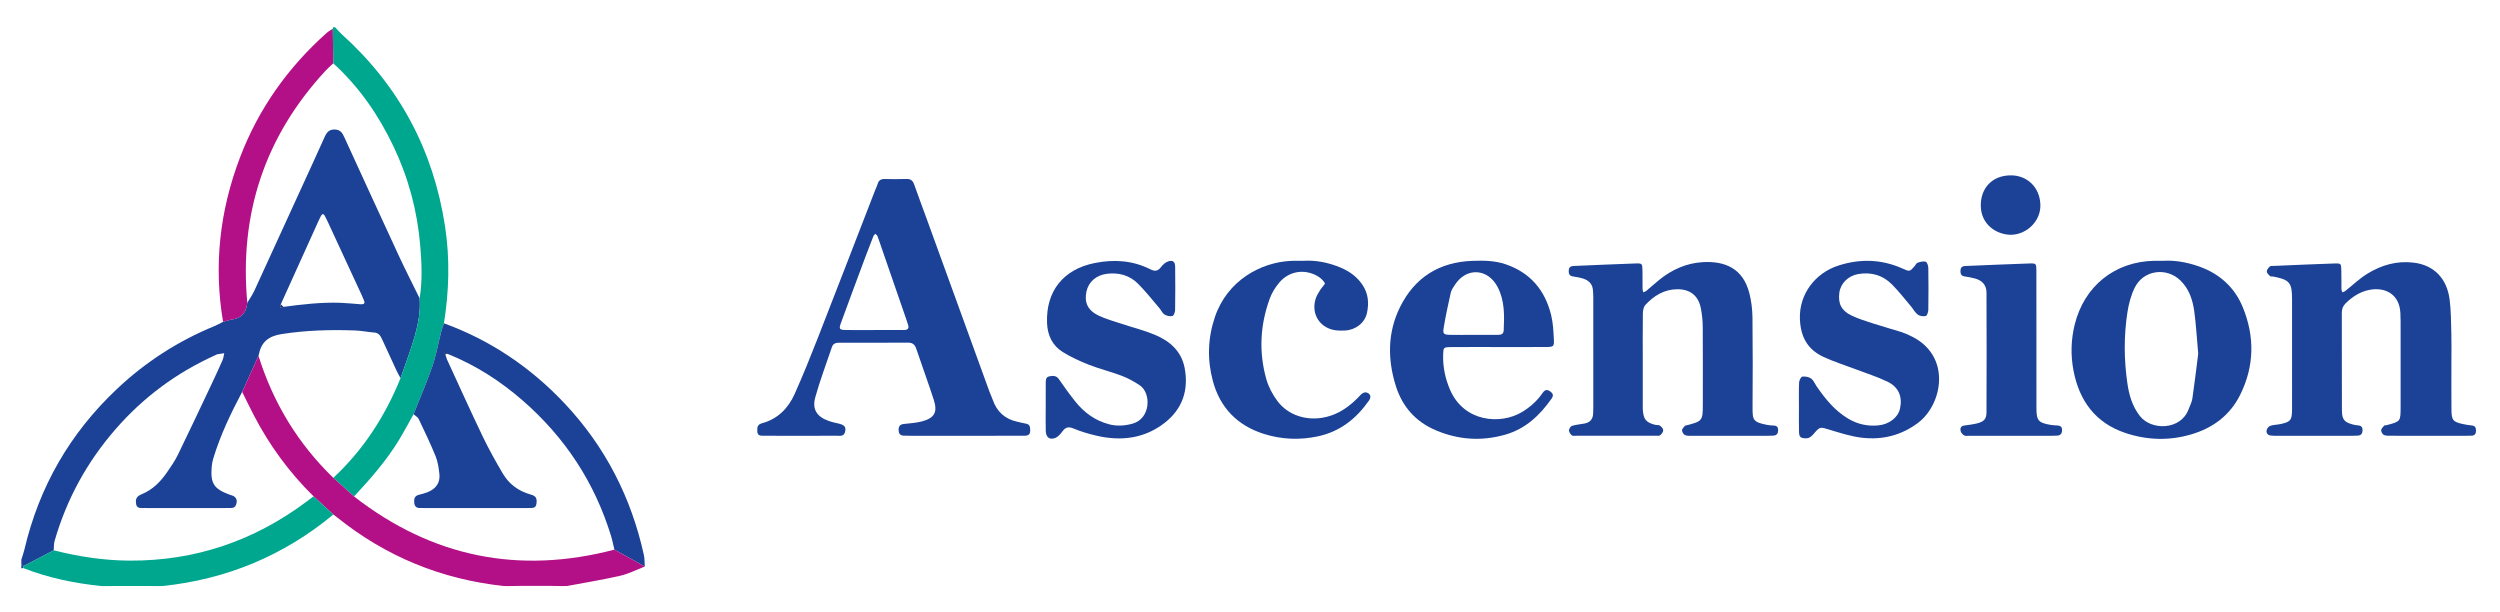
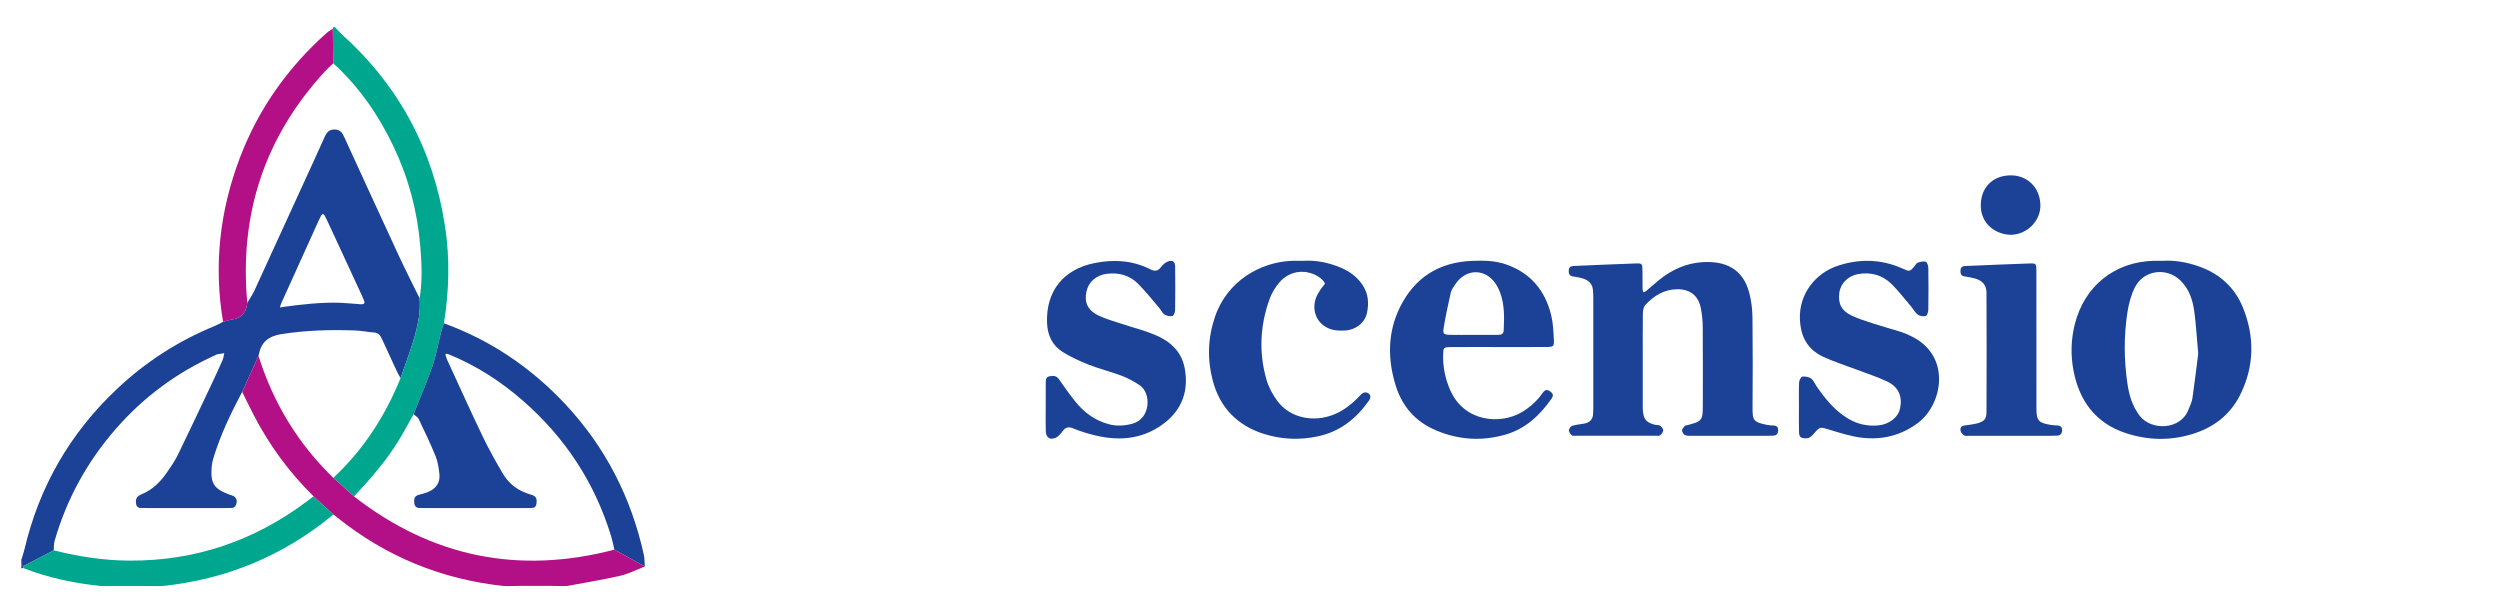
<svg xmlns="http://www.w3.org/2000/svg" version="1.1" id="Layer_1" x="0px" y="0px" width="792px" height="194px" viewBox="0 0 792 194" xml:space="preserve">
  <path fill="#1B4296" d="M6.759,177.325c0.325-1.066,0.712-2.117,0.966-3.2c4.667-19.902,14.427-36.859,29.307-50.886 c9.078-8.56,19.375-15.198,30.911-19.935c0.936-0.385,1.82-0.895,2.729-1.346c0.981-0.258,1.948-0.604,2.946-0.756 c3.063-0.469,4.437-2.389,4.725-5.301c0.749-1.26,1.618-2.465,2.229-3.789c4.911-10.653,9.774-21.329,14.652-31.997 c2.557-5.593,5.141-11.174,7.651-16.788c0.674-1.504,1.516-2.397,3.328-2.295c1.708,0.096,2.302,1.193,2.891,2.478 c5.698,12.422,11.378,24.854,17.13,37.25c2.148,4.629,4.473,9.177,6.718,13.762c0.302,4.026-0.429,7.966-1.494,11.778 c-1.276,4.57-3.017,9.01-4.556,13.506c-0.429-0.807-0.895-1.594-1.278-2.418c-1.543-3.309-3.06-6.629-4.587-9.943 c-0.49-1.066-1.048-1.981-2.432-2.09c-2.043-0.16-4.071-0.588-6.114-0.662c-7.757-0.279-15.462-0.063-23.19,1.131 c-4.287,0.662-6.522,2.533-7.315,6.563c-0.021,0.112-0.056,0.221-0.084,0.332c-1.725,3.811-3.449,7.619-5.175,11.43 c-3.571,6.746-6.867,13.615-9.103,20.941c-0.264,0.865-0.465,1.77-0.54,2.669c-0.451,5.425,0.634,7.097,5.746,8.991 c0.425,0.157,0.903,0.23,1.27,0.475c0.855,0.568,1.082,1.375,0.799,2.385c-0.254,0.908-0.77,1.344-1.706,1.326 c-0.685-0.015-1.369,0.013-2.055,0.013c-8.104,0.001-16.209,0.001-24.314,0.001c-0.685-0.001-1.37-0.031-2.054-0.014 c-1.402,0.035-1.674-0.826-1.712-1.994c-0.047-1.426,0.853-1.957,1.978-2.428c3.381-1.419,5.848-3.933,7.887-6.883 c1.229-1.779,2.48-3.581,3.426-5.517c3.646-7.479,7.181-15.013,10.742-22.531c1.171-2.474,2.323-4.957,3.42-7.463 c0.3-0.688,0.369-1.478,0.544-2.22c-0.724,0.106-1.45,0.199-2.17,0.328c-0.218,0.039-0.416,0.183-0.624,0.275 c-12.245,5.518-22.788,13.298-31.624,23.446c-9.063,10.407-15.522,22.196-19.332,35.442c-0.269,0.933-0.192,1.963-0.275,2.948 c-3.192,1.67-6.385,3.341-9.577,5.011c-0.228-0.218-0.454-0.436-0.681-0.652C6.759,178.239,6.759,177.782,6.759,177.325z M89.757,97.219c5.983-0.793,11.975-1.503,18.027-1.295c2.156,0.074,4.308,0.315,6.462,0.465c1.028,0.072,1.54-0.254,0.997-1.363 c-0.249-0.51-0.431-1.053-0.669-1.569c-3.585-7.754-7.174-15.508-10.767-23.259c-0.287-0.62-0.62-1.219-0.924-1.831 c-0.422-0.85-0.912-0.511-1.2,0.028c-0.59,1.103-1.077,2.261-1.594,3.401c-3.711,8.197-7.419,16.395-11.127,24.593 c-0.091,0.346-0.182,0.691-0.271,1.037C89.047,97.357,89.401,97.288,89.757,97.219z" />
  <path fill="#00A78F" d="M126.891,119.805c1.539-4.496,3.279-8.936,4.556-13.505c1.065-3.812,1.796-7.751,1.494-11.778 c0.905-5.546,0.661-11.088,0.194-16.664c-0.921-11.005-3.72-21.489-8.456-31.434c-4.737-9.946-10.899-18.9-19.096-26.359 c-0.051-3.654-0.103-7.308-0.155-10.962c0.036-0.151,0.06-0.306,0.071-0.461c0.229,0,0.457,0,0.686,0 c0.688,0.734,1.326,1.523,2.07,2.194c18.225,16.403,29.078,36.792,32.75,60.978c1.549,10.192,1.27,20.422-0.368,30.606 c-0.279,0.85-0.608,1.688-0.83,2.551c-0.95,3.709-1.617,7.516-2.859,11.123c-1.762,5.118-3.938,10.092-5.938,15.127 c-1.555,2.762-3.026,5.575-4.681,8.276c-3.982,6.509-8.98,12.223-14.169,17.78c-2.189-1.965-4.381-3.93-6.57-5.894 C115.124,142.501,122.018,131.833,126.891,119.805z" />
  <path fill="#1B4296" d="M7.342,179.958c-0.194,0.039-0.389,0.075-0.583,0.11c0-0.457,0-0.914,0-1.371 c0.227,0.217,0.453,0.435,0.681,0.652C7.407,179.552,7.375,179.755,7.342,179.958z" />
-   <path fill="#1B4296" d="M305.413,138.057c-5.598,0-11.195,0.002-16.792-0.002c-0.8,0-1.6-0.004-2.397-0.044 c-1.154-0.058-1.548-0.774-1.55-1.835c-0.001-1.068,0.431-1.712,1.561-1.847c1.92-0.229,3.883-0.32,5.74-0.802 c4.037-1.045,5.123-2.908,3.864-6.815c-1.749-5.427-3.743-10.776-5.552-16.185c-0.468-1.397-1.185-1.991-2.7-1.979 c-7.196,0.061-14.394,0.034-21.59,0.024c-1.099-0.001-2.039,0.165-2.448,1.389c-1.769,5.29-3.776,10.513-5.262,15.88 c-1.08,3.903,0.541,6.245,4.404,7.573c0.858,0.295,1.753,0.495,2.642,0.694c2.139,0.479,2.673,1.002,2.44,2.479 c-0.295,1.875-1.791,1.444-2.962,1.452c-5.254,0.039-10.509,0.018-15.765,0.018c-2.398,0-4.797,0-7.195-0.007 c-0.948-0.003-1.887-0.034-1.932-1.349c-0.04-1.169-0.101-2.184,1.474-2.607c4.978-1.343,8.319-4.73,10.354-9.287 c2.605-5.828,4.998-11.756,7.324-17.701c6.11-15.617,12.134-31.269,18.194-46.905c0.247-0.638,0.589-1.248,0.768-1.902 c0.324-1.194,1.076-1.611,2.266-1.587c2.283,0.044,4.571,0.075,6.854-0.012c1.381-0.054,2.041,0.551,2.475,1.79 c1.244,3.552,2.578,7.073,3.862,10.611c6.66,18.335,13.313,36.673,19.978,55.007c0.313,0.857,0.732,1.677,1.03,2.539 c1.3,3.766,3.853,6.113,7.765,6.957c0.891,0.192,1.769,0.453,2.665,0.59c1.41,0.214,1.448,1.207,1.438,2.289 c-0.013,1.19-0.687,1.566-1.763,1.565c-5.024-0.005-10.052,0.005-15.077,0.009C308.154,138.059,306.783,138.057,305.413,138.057z M276.803,104.559c0-0.004,0-0.009,0-0.012c3.19,0,6.38,0,9.569-0.001c1.172,0,1.719-0.474,1.292-1.696 c-0.225-0.646-0.421-1.3-0.644-1.945c-2.563-7.419-5.128-14.837-7.692-22.255c-0.446-1.291-0.868-2.589-1.355-3.863 c-0.109-0.285-0.445-0.484-0.677-0.723c-0.208,0.253-0.494,0.475-0.609,0.765c-0.839,2.113-1.663,4.234-2.456,6.365 c-2.621,7.037-5.247,14.071-7.824,21.124c-0.695,1.902-0.484,2.189,1.511,2.228C270.878,104.6,273.841,104.559,276.803,104.559z" />
-   <path fill="#1B4296" d="M776.609,114.377c0.001,5.143-0.033,10.284,0.013,15.426c0.029,3.36,0.496,3.875,3.789,4.573 c0.889,0.188,1.793,0.328,2.697,0.414c1.049,0.101,1.289,0.743,1.289,1.646c0.001,0.938-0.357,1.541-1.36,1.588 c-0.686,0.033-1.371,0.033-2.056,0.033c-7.656,0.002-15.313,0.006-22.969-0.006c-0.909-0.001-1.876,0.072-2.706-0.213 c-0.463-0.158-0.957-0.98-0.963-1.51c-0.004-0.5,0.583-1.03,0.973-1.496c0.107-0.13,0.438-0.061,0.658-0.118 c4.526-1.179,4.535-1.18,4.539-5.706c0.008-9.027,0.005-18.055-0.001-27.081c-0.001-0.913-0.025-1.827-0.069-2.739 c-0.29-6.127-4.984-8.348-9.962-7.327c-2.871,0.588-5.244,2.158-7.342,4.188c-0.887,0.857-1.257,1.807-1.253,3.038 c0.028,10.284-0.012,20.568,0.033,30.853c0.012,2.99,0.771,3.846,3.583,4.57c0.549,0.143,1.12,0.209,1.688,0.271 c1.021,0.111,1.321,0.744,1.269,1.665c-0.054,0.931-0.508,1.493-1.468,1.559c-0.569,0.039-1.142,0.05-1.712,0.05 c-7.999,0.004-15.997,0.006-23.996,0c-0.686,0-1.382,0.023-2.051-0.094c-0.968-0.169-1.355-0.947-1.139-1.779 c0.136-0.519,0.686-1.154,1.182-1.306c1.076-0.331,2.252-0.317,3.358-0.565c2.953-0.662,3.397-1.211,3.485-4.115 c0.028-0.914,0.006-1.828,0.006-2.743c0-10.854,0.004-21.71-0.001-32.566c-0.003-5.378-0.714-6.238-5.985-7.279 c-0.335-0.066-0.798,0.049-0.996-0.138c-0.438-0.41-1.022-0.958-1.026-1.455c-0.006-0.534,0.494-1.172,0.944-1.577 c0.275-0.25,0.868-0.177,1.321-0.196c6.386-0.27,12.77-0.562,19.155-0.773c2.09-0.069,2.133,0.029,2.19,2.048 c0.059,2.055,0.013,4.113,0.047,6.17c0.005,0.311,0.193,0.619,0.298,0.929c0.302-0.136,0.646-0.218,0.896-0.416 c2.327-1.831,4.482-3.934,6.987-5.471c4.446-2.729,9.25-4.167,14.646-3.528c6.733,0.797,10.621,5.285,11.438,11.689 c0.46,3.605,0.446,7.276,0.551,10.919C776.673,108.662,776.608,111.521,776.609,114.377z" />
  <path fill="#1B4296" d="M520.428,114.218c-0.001,4.571-0.001,9.142,0,13.712c0.001,0.687-0.033,1.375,0.025,2.057 c0.25,2.886,1.031,3.834,3.764,4.566c0.547,0.147,1.226,0.022,1.661,0.305c0.479,0.31,1.026,0.94,1.031,1.438 c0.006,0.535-0.493,1.176-0.943,1.579c-0.273,0.246-0.871,0.174-1.323,0.175c-8.455,0.01-16.911,0.008-25.366,0.002 c-0.455,0-1.061,0.104-1.329-0.137c-0.438-0.391-0.906-1.033-0.896-1.559c0.01-0.51,0.52-1.313,0.971-1.448 c1.298-0.392,2.684-0.486,4.023-0.748c1.678-0.327,2.572-1.373,2.656-3.086c0.034-0.685,0.055-1.37,0.055-2.056 c0.003-11.541,0.004-23.082-0.003-34.623c0-0.798-0.05-1.598-0.101-2.396c-0.124-1.959-1.262-3.145-3.036-3.714 c-1.08-0.346-2.216-0.55-3.341-0.718c-1.013-0.15-1.307-0.727-1.309-1.648c-0.003-0.93,0.313-1.547,1.318-1.634 c0.228-0.021,0.456-0.033,0.685-0.043c6.386-0.266,12.769-0.563,19.153-0.779c2.141-0.072,2.167,0.02,2.215,2.347 c0.038,1.941,0.003,3.884,0.029,5.827c0.004,0.322,0.153,0.643,0.236,0.964c0.303-0.133,0.652-0.208,0.896-0.411 c1.403-1.167,2.756-2.395,4.172-3.545c4.012-3.261,8.648-5.304,13.746-5.596c7.029-0.402,12.741,1.935,14.775,9.805 c0.648,2.513,0.961,5.175,0.992,7.774c0.114,9.481,0.084,18.968,0.026,28.452c-0.024,4.04,0.159,4.658,4.727,5.549 c0.669,0.13,1.362,0.145,2.048,0.182c1.024,0.054,1.377,0.646,1.335,1.588c-0.041,0.92-0.457,1.523-1.425,1.599 c-0.682,0.052-1.368,0.058-2.055,0.058c-7.884,0.004-15.768,0.008-23.65-0.003c-0.795-0.001-1.665,0.084-2.357-0.208 c-0.475-0.201-0.961-0.984-0.966-1.513c-0.005-0.497,0.605-1.004,0.969-1.491c0.048-0.064,0.22-0.031,0.33-0.059 c5.142-1.312,5.287-1.488,5.289-6.625c0.004-8.229,0.037-16.455-0.025-24.682c-0.015-1.927-0.229-3.875-0.59-5.77 c-0.768-4.017-3.383-6.103-7.483-6.072c-4.166,0.031-7.425,2.077-10.136,5.007c-0.595,0.642-0.748,1.874-0.762,2.84 C520.389,104.391,520.428,109.305,520.428,114.218z" />
  <path fill="#1B4296" d="M131.009,131.22c2-5.034,4.177-10.009,5.938-15.126c1.242-3.607,1.909-7.412,2.859-11.124 c0.222-0.864,0.551-1.7,0.83-2.55c14.848,5.41,27.582,14.038,38.359,25.521c12.779,13.615,20.987,29.678,24.99,47.896 c0.26,1.177,0.199,2.425,0.289,3.64c-3.213-1.783-6.426-3.565-9.639-5.35c-0.344-1.436-0.611-2.895-1.043-4.302 c-5.209-17.009-14.634-31.31-28.016-42.954c-7.082-6.163-14.93-11.214-23.694-14.73c-0.339-0.137-0.678-0.272-1.017-0.408 c0.075,0.149,0.15,0.3,0.227,0.449c0.158,0.541,0.25,1.111,0.483,1.618c3.766,8.179,7.469,16.386,11.362,24.502 c1.919,3.998,4.092,7.888,6.346,11.71c1.984,3.368,4.982,5.564,8.793,6.639c1.77,0.5,2.1,1.194,1.872,2.938 c-0.198,1.511-1.307,1.312-2.31,1.354c-0.455,0.019-0.913,0.005-1.369,0.005c-10.383,0-20.765,0-31.147,0 c-0.685,0-1.371-0.037-2.054-0.009c-1.124,0.045-1.713-0.539-1.827-1.586c-0.131-1.207,0.027-2.271,1.511-2.613 c0.994-0.229,1.989-0.514,2.925-0.912c2.47-1.048,3.82-2.93,3.524-5.645c-0.208-1.903-0.484-3.879-1.196-5.635 c-1.628-4.009-3.507-7.919-5.376-11.826C132.336,132.105,131.563,131.716,131.009,131.22z" />
  <path fill="#1B4296" d="M685.393,82.621c3.526-0.222,7.426,0.439,11.241,1.786c6.508,2.297,11.289,6.612,13.871,12.9 c3.819,9.3,3.71,18.703-0.842,27.814c-3.245,6.494-8.619,10.477-15.521,12.502c-7.008,2.059-14.004,1.834-20.868-0.477 c-9.473-3.188-14.569-10.205-16.394-19.754c-0.926-4.854-0.81-9.729,0.393-14.586c3.007-12.156,12.662-19.945,25.202-20.186 C683.275,82.608,684.075,82.621,685.393,82.621z M696.395,112.059c-0.445-4.967-0.682-9.183-1.24-13.354 c-0.49-3.652-1.626-7.144-4.373-9.828c-4.445-4.344-11.734-3.33-14.482,2.221c-1.19,2.404-1.916,5.143-2.328,7.81 c-1.154,7.479-1.107,15.007-0.02,22.501c0.543,3.746,1.55,7.313,3.988,10.406c3.705,4.701,12.947,4.39,15.357-2.045 c0.438-1.17,1.071-2.314,1.248-3.525C695.269,121.296,695.85,116.328,696.395,112.059z" />
  <path fill="#1B4296" d="M474.845,109.943c-5.027,0.002-10.056-0.027-15.083,0.014c-2.479,0.02-2.507,0.096-2.57,2.486 c-0.105,3.828,0.661,7.488,2.169,10.996c4.449,10.355,16.068,11.15,22.801,7.1c2.577-1.55,4.784-3.516,6.498-6 c0.688-1,1.396-1.34,2.502-0.496c0.924,0.706,1.028,1.311,0.356,2.266c-3.705,5.271-8.207,9.525-14.559,11.362 c-7.512,2.173-14.911,1.698-22.096-1.356c-6.36-2.703-10.601-7.463-12.661-14.026c-2.658-8.462-2.646-16.933,1.316-24.982 c4.641-9.425,12.455-14.296,22.976-14.669c3.535-0.125,7.06-0.095,10.499,1.082c7.828,2.678,12.468,8.217,14.402,16.07 c0.621,2.52,0.744,5.186,0.873,7.796c0.107,2.156-0.13,2.323-2.342,2.342C484.9,109.971,479.872,109.941,474.845,109.943z M466.625,106.083c2.615,0,5.232-0.003,7.848,0c0.985,0.001,1.844-0.157,1.899-1.405c0.211-4.673,0.347-9.338-1.882-13.671 c-3.108-6.044-9.955-6.417-13.607-0.735c-0.49,0.761-1.07,1.549-1.263,2.402c-0.846,3.752-1.675,7.516-2.283,11.313 c-0.292,1.822,0.08,2.045,2.122,2.088C461.847,106.125,464.236,106.086,466.625,106.083z" />
  <path fill="#1B4296" d="M569.908,129.035c-0.001-2.628-0.071-5.26,0.047-7.883c0.03-0.659,0.595-1.779,1.027-1.838 c0.901-0.123,2.056,0.08,2.779,0.604c0.781,0.563,1.18,1.65,1.764,2.496c2.737,3.973,5.728,7.678,9.972,10.208 c2.964,1.767,6.122,2.46,9.51,2.147c3.469-0.319,6.285-2.513,6.902-5.259c0.848-3.776-0.354-6.848-3.944-8.591 c-3.268-1.586-6.776-2.671-10.183-3.97c-3.406-1.3-6.91-2.386-10.199-3.931c-5.013-2.358-7.19-6.393-7.373-12.072 c-0.25-7.825,4.89-14.439,12.116-16.79c6.882-2.239,13.703-2.075,20.375,0.913c2.304,1.031,2.309,1.026,3.887-0.804 c0.298-0.345,0.513-0.909,0.874-1.023c0.828-0.261,1.795-0.559,2.567-0.343c0.438,0.122,0.849,1.217,0.859,1.882 c0.075,4.455,0.073,8.913,0.005,13.368c-0.012,0.688-0.376,1.838-0.801,1.953c-0.769,0.207-1.892,0.051-2.524-0.418 c-0.884-0.652-1.426-1.754-2.163-2.624c-1.989-2.346-3.874-4.801-6.043-6.972c-2.932-2.936-6.607-3.974-10.708-3.265 c-3.143,0.543-5.547,2.964-5.937,5.835c-0.467,3.452,0.565,5.71,3.798,7.279c2.242,1.088,4.672,1.812,7.053,2.586 c2.927,0.949,5.896,1.763,8.834,2.679c0.867,0.271,1.694,0.672,2.526,1.046c13.479,6.046,10.597,21.729,2.776,27.659 c-5.27,3.996-11.29,5.512-17.741,4.776c-3.478-0.396-6.898-1.496-10.272-2.518c-3.07-0.93-3.058-1.1-5.063,1.223 c-0.701,0.813-1.351,1.48-2.534,1.469c-1.558-0.015-2.106-0.346-2.161-1.938C569.846,134.293,569.909,131.663,569.908,129.035z" />
  <path fill="#1B4296" d="M331.284,128.982c0-2.514-0.015-5.027,0.007-7.541c0.007-0.908-0.053-1.98,1.117-2.211 c1.103-0.215,2.215-0.318,3.047,0.885c1.687,2.439,3.41,4.863,5.27,7.173c2.785,3.459,6.261,5.985,10.626,7.124 c2.486,0.648,4.925,0.498,7.418-0.192c5.829-1.608,5.986-9.689,2.317-12.151c-1.783-1.194-3.715-2.256-5.717-3.018 c-3.408-1.297-6.984-2.16-10.379-3.486c-2.852-1.114-5.676-2.418-8.271-4.022c-3.327-2.056-4.868-5.312-5.015-9.235 c-0.376-10.063,5.142-16.969,15.043-18.969c6.13-1.239,12.054-0.854,17.675,1.97c1.535,0.771,2.434,0.576,3.429-0.757 c0.564-0.756,1.427-1.501,2.3-1.767c1.448-0.438,2.121,0.154,2.141,1.708c0.053,4.57,0.057,9.142-0.016,13.712 c-0.012,0.675-0.426,1.812-0.848,1.911c-0.772,0.183-1.828-0.039-2.511-0.483c-0.72-0.468-1.106-1.424-1.7-2.114 c-2.229-2.591-4.341-5.304-6.763-7.703c-2.66-2.633-6.059-3.536-9.787-3.076c-3.383,0.417-5.853,2.578-6.497,5.687 c-0.703,3.384,0.43,5.912,3.854,7.549c2.348,1.123,4.906,1.809,7.391,2.635c3.46,1.151,7.023,2.041,10.386,3.429 c4.739,1.957,8.447,5.147,9.482,10.472c1.357,6.988-0.65,13.01-6.262,17.405c-6.462,5.063-13.933,5.935-21.771,4.083 c-2.436-0.575-4.87-1.283-7.172-2.251c-1.576-0.665-2.504-0.414-3.471,0.881c-0.596,0.798-1.315,1.675-2.185,2.06 c-1.826,0.809-3.062-0.092-3.122-2.16C331.229,134.014,331.284,131.497,331.284,128.982z" />
  <path fill="#1B4296" d="M412.768,82.633c3.938-0.285,8.063,0.5,12.01,2.171c2.775,1.176,5.148,2.889,6.869,5.457 c1.853,2.766,2.077,5.798,1.41,8.884c-0.688,3.186-3.65,5.412-6.974,5.565c-0.797,0.038-1.603,0.042-2.398-0.017 c-5.364-0.392-8.558-5.149-6.819-10.237c0.325-0.954,0.915-1.826,1.444-2.697c0.452-0.742,1.571-1.753,1.39-2.077 c-0.522-0.925-1.454-1.746-2.408-2.276c-4.176-2.324-9.033-1.487-12.086,2.193c-1.217,1.467-2.286,3.187-2.938,4.969 c-3.065,8.375-3.521,16.958-1.097,25.547c0.697,2.466,1.991,4.906,3.536,6.964c4.026,5.36,11.458,6.872,17.967,4.2 c3.36-1.379,6.032-3.645,8.463-6.274c0.378-0.409,1.161-0.806,1.638-0.694c1.378,0.324,1.748,1.397,0.937,2.556 c-4.001,5.719-9.149,9.835-16.118,11.349c-5.814,1.264-11.592,1.024-17.248-0.771c-8.371-2.657-13.844-8.301-16.113-16.756 c-1.813-6.75-1.623-13.543,0.644-20.237c3.938-11.633,14.569-17.357,24.106-17.809C410.118,82.586,411.263,82.633,412.768,82.633z" />
  <path fill="#B30F86" d="M194.637,174.127c3.213,1.783,6.426,3.566,9.639,5.35c-2.593,0.996-5.113,2.311-7.793,2.924 c-5.588,1.279-11.26,2.189-16.897,3.252c-0.68,0-1.358,0.003-2.037,0.004c-0.914-0.016-1.829-0.03-2.743-0.045 c-3.462,0-6.924,0-10.386,0c-0.914,0.015-1.829,0.029-2.743,0.044c-0.68,0-1.357-0.003-2.037-0.003 c-19.775-2.119-37.443-9.351-52.947-21.832c-0.354-0.284-0.728-0.543-1.092-0.814c-2.091-1.926-4.18-3.852-6.27-5.777 c-7.703-7.578-14.011-16.185-18.971-25.778c-1.249-2.417-2.432-4.869-3.645-7.306c1.726-3.81,3.45-7.619,5.175-11.429 c4.645,14.884,12.494,27.804,23.699,38.667c2.189,1.965,4.381,3.928,6.57,5.893C136.87,176.51,164.377,182.057,194.637,174.127z" />
  <path fill="#1B4296" d="M645.137,108.048c0,7.077-0.008,14.153,0.004,21.229c0.008,3.973,0.612,4.671,4.579,5.34 c0.672,0.113,1.361,0.139,2.044,0.171c0.927,0.044,1.494,0.39,1.501,1.43c0.009,1.108-0.464,1.724-1.583,1.79 c-0.568,0.033-1.14,0.047-1.71,0.047c-8.674,0.002-17.349,0.002-26.022-0.001c-0.569,0-1.232,0.138-1.684-0.104 c-0.496-0.266-0.997-0.846-1.134-1.379c-0.203-0.795,0.003-1.596,1.082-1.752c1.353-0.197,2.718-0.349,4.042-0.668 c2.203-0.534,3.057-1.362,3.065-3.493c0.058-12.669,0.051-25.339-0.001-38.007c-0.01-2.326-1.374-3.811-3.61-4.412 c-1.097-0.295-2.222-0.512-3.348-0.674c-1.021-0.147-1.287-0.75-1.29-1.659c-0.002-0.932,0.329-1.541,1.331-1.62 c0.228-0.018,0.456-0.025,0.685-0.035c6.604-0.268,13.207-0.566,19.813-0.786c2.151-0.072,2.215,0.02,2.224,2.329 C645.154,93.21,645.137,100.629,645.137,108.048z" />
  <path fill="#1B4296" d="M637.012,74.387c-4.724-0.094-9.484-3.38-9.501-9.284c-0.014-5.413,3.466-9.377,9.175-9.549 c5.477-0.165,9.576,3.762,9.709,9.383C646.512,70.021,642.117,74.324,637.012,74.387z" />
  <path fill="#B30F86" d="M105.428,9.104c0.053,3.654,0.104,7.308,0.155,10.962c-0.825,0.786-1.698,1.528-2.471,2.364 C83.895,43.223,75.766,67.76,78.341,95.903c-0.288,2.914-1.661,4.832-4.725,5.301c-0.998,0.153-1.965,0.499-2.946,0.756 c-3.017-17.842-1.061-35.192,5.354-52.045c5.868-15.416,15.155-28.505,27.451-39.473C104.061,9.921,104.774,9.546,105.428,9.104z" />
  <path fill="#00A78F" d="M17.017,174.338c7.882,1.997,15.853,3.225,24.018,3.268c20.843,0.109,39.479-6.278,56.115-18.719 c0.731-0.546,1.454-1.104,2.181-1.658c2.09,1.927,4.179,3.853,6.27,5.778c-15.778,13.052-33.876,20.554-54.228,22.66 c-0.683,0-1.366,0.001-2.049,0.002c-0.911-0.009-1.822-0.019-2.733-0.026c-3.24,0-6.481,0-9.722,0 c-0.911,0.008-1.822,0.018-2.733,0.026c-0.683-0.001-1.365-0.003-2.048-0.003c-8.481-0.893-16.777-2.589-24.745-5.708 c0.033-0.203,0.065-0.406,0.098-0.608C10.632,177.678,13.824,176.008,17.017,174.338z" />
-   <path fill="#11295F" d="M88.963,96.389c0.265,0.277,0.529,0.553,0.794,0.831c-0.355,0.069-0.71,0.138-1.065,0.206 C88.781,97.08,88.872,96.734,88.963,96.389z" />
  <path fill="#0A1939" d="M141.884,112.141c-0.263,0.014-0.527,0.027-0.79,0.041c-0.076-0.148-0.151-0.298-0.227-0.447 C141.206,111.869,141.545,112.004,141.884,112.141z" />
</svg>